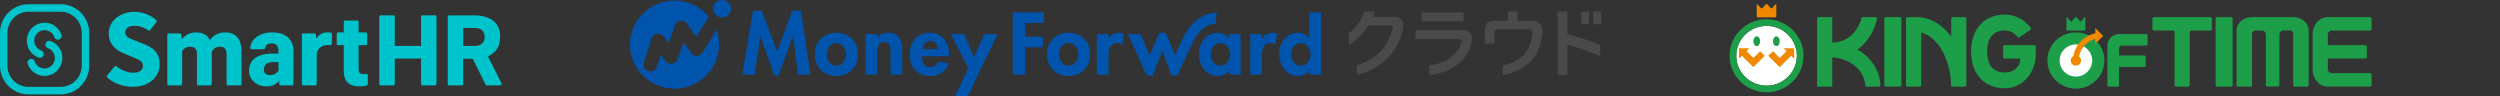
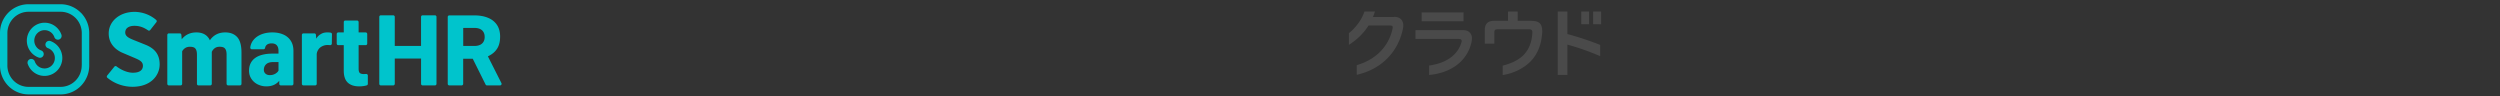
<svg xmlns="http://www.w3.org/2000/svg" width="623" height="24" fill="none" viewBox="0 0 623 24">
  <rect x="0" y="0" width="623" height="24" fill="#333333" stroke="none" />
  <g clip-path="url(#a)">
    <path fill="#00C4CC" fill-rule="evenodd" d="M82.405 8.137a4.346 4.346 0 0 0-.75-.06c-.609 0-1.084.06-1.631.376-.496.286-.888.606-1.21 1.197l-.085-.969a.393.393 0 0 0-.123-.259.385.385 0 0 0-.265-.104h-2.725a.384.384 0 0 0-.36.242.394.394 0 0 0-.028.15v12.18a.394.394 0 0 0 .24.363c.047.02.097.03.148.03h2.922a.384.384 0 0 0 .36-.243.396.396 0 0 0 .028-.15v-7.34c0-.612.418-1.379.895-1.73.435-.32.923-.543 1.583-.601.184-.016.471-.004.86.033a.39.39 0 0 0 .425-.387l.037-2.333a.395.395 0 0 0-.325-.394l.004-.001Zm8.831 10.295-.566.025c-.475 0-.81-.092-1.007-.275-.198-.184-.297-.531-.297-1.042v-5.886h1.758a.384.384 0 0 0 .36-.242.396.396 0 0 0 .029-.15V8.474a.396.396 0 0 0-.24-.363.384.384 0 0 0-.15-.03h-1.757V5.505a.396.396 0 0 0-.24-.364.384.384 0 0 0-.148-.03h-2.922a.384.384 0 0 0-.36.243.394.394 0 0 0-.028.15v2.577H84.3a.384.384 0 0 0-.36.243.394.394 0 0 0-.029.15v2.388a.394.394 0 0 0 .24.363c.047.02.098.03.15.03h1.365v6.338c0 1.358.33 2.353.99 2.983.66.63 1.613.948 2.85.948.682 0 1.31-.084 1.884-.249a.393.393 0 0 0 .275-.379v-2.075c0-.234-.2-.412-.43-.392l.001.003Zm-22.658-.042c-.384.22-.828.328-1.334.328-.45 0-.813-.12-1.085-.366-.273-.245-.409-.56-.409-.952 0-.56.19-1.021.569-1.385.379-.364.962-.545 1.755-.545h1.329v2.122c-.167.312-.442.577-.825.796v.002Zm2.016-9.79c-.788-.347-1.69-.521-2.71-.521-1.1 0-2.07.184-2.913.55-.842.367-1.49.885-1.945 1.51a3.584 3.584 0 0 0-.657 1.7.392.392 0 0 0 .387.434h2.928c.19 0 .341-.144.375-.334.043-.291.187-.558.406-.752.288-.252.694-.378 1.215-.378.585 0 1.018.161 1.3.485.283.323.421.776.421 1.36v.707h-1.375c-1.975 0-3.465.37-4.465 1.11-1 .738-1.5 1.79-1.5 3.157 0 .743.194 1.413.582 2.009a3.922 3.922 0 0 0 1.577 1.39 4.844 4.844 0 0 0 2.194.496c1.344 0 2.404-.464 3.177-1.39v.758a.396.396 0 0 0 .24.363c.047.02.098.03.15.03h2.754a.383.383 0 0 0 .275-.115.391.391 0 0 0 .114-.278l.001-8.21c0-1.011-.225-1.84-.67-2.53-.445-.688-1.062-1.203-1.85-1.55h-.011Zm49.525 2.257c-.443.396-1.088.593-1.933.593h-2.75V6.957h2.75c.854 0 1.5.198 1.938.594.437.395.657.951.657 1.662 0 .697-.221 1.244-.662 1.642v.002Zm4.837 9.856-3.375-6.678c1-.455 1.744-1.074 2.265-1.857.522-.783.783-1.807.783-3.07 0-1.134-.259-2.097-.775-2.882-.516-.786-1.263-1.382-2.23-1.785-.968-.403-2.116-.606-3.445-.606h-6.216a.384.384 0 0 0-.36.242.408.408 0 0 0-.029.15V20.89a.407.407 0 0 0 .113.278.392.392 0 0 0 .276.114h3.075a.388.388 0 0 0 .388-.392v-6.26h2.379l3.205 6.438a.386.386 0 0 0 .348.216h3.25c.291 0 .478-.311.346-.573l.002.003ZM108.384 3.814h-3.068a.393.393 0 0 0-.39.395v7.24h-6.55v-7.24a.393.393 0 0 0-.39-.395h-3.08a.393.393 0 0 0-.39.395v16.68c0 .217.175.394.39.394h3.08c.214 0 .39-.177.39-.395V14.58h6.553v6.309c0 .217.175.394.39.394h3.067c.215 0 .39-.177.39-.395V4.209a.393.393 0 0 0-.39-.394h-.002ZM9.659 14.35a.93.93 0 0 0 1.184-.579.942.942 0 0 0-.572-1.196 2.581 2.581 0 0 1-1.368-1.133 2.625 2.625 0 0 1 .555-3.31 2.56 2.56 0 0 1 3.153-.134 2.6 2.6 0 0 1 .94 1.265c.17.49.7.75 1.183.579a.944.944 0 0 0 .572-1.195 4.474 4.474 0 0 0-1.933-2.368 4.399 4.399 0 0 0-2.988-.556A4.427 4.427 0 0 0 7.743 7.24a4.512 4.512 0 0 0-1.057 2.879c0 .929.287 1.835.82 2.593a4.445 4.445 0 0 0 2.153 1.638Zm46.454-6.271c-.838 0-1.578.17-2.218.509a4.316 4.316 0 0 0-1.589 1.456C52 9.38 51.56 8.887 50.99 8.563c-.569-.325-1.25-.485-2.04-.485-.782 0-1.482.147-2.1.442a4.32 4.32 0 0 0-1.565 1.27l-.09-1.111a.393.393 0 0 0-.123-.258.385.385 0 0 0-.264-.103h-2.725a.384.384 0 0 0-.36.242.396.396 0 0 0-.03.15v12.18a.396.396 0 0 0 .24.363c.048.02.099.03.15.03h2.92a.385.385 0 0 0 .36-.243.396.396 0 0 0 .03-.15v-8.11c.206-.358.47-.636.795-.833.325-.197.703-.293 1.137-.293.395 0 .719.054.973.161.253.108.446.31.58.607.136.296.2.71.2 1.245v7.225a.396.396 0 0 0 .24.364c.048.02.099.03.15.03h2.92a.385.385 0 0 0 .36-.243.396.396 0 0 0 .03-.15v-7.971c.19-.4.446-.711.77-.935.326-.223.716-.336 1.176-.336.395 0 .717.054.966.162.249.107.441.308.575.6.134.291.2.7.2 1.227v7.248a.394.394 0 0 0 .24.364c.047.02.098.03.149.03h2.934a.384.384 0 0 0 .36-.243.395.395 0 0 0 .028-.15v-7.803c0-1.774-.353-3.052-1.062-3.835-.709-.783-1.71-1.175-3.006-1.175l.005.002Zm-35.75 8.252c0 1.41-.555 2.761-1.541 3.758a5.235 5.235 0 0 1-3.72 1.558h-8a5.235 5.235 0 0 1-3.72-1.557 5.346 5.346 0 0 1-1.54-3.76V8.247c0-.7.137-1.392.402-2.038a5.322 5.322 0 0 1 1.144-1.726A5.259 5.259 0 0 1 5.1 3.332a5.215 5.215 0 0 1 2.017-.402h8c1.395 0 2.733.561 3.72 1.558a5.346 5.346 0 0 1 1.54 3.758v8.084h-.013Zm-.23-13.169a7.084 7.084 0 0 0-2.26-1.54 7.012 7.012 0 0 0-2.772-.565h-8a7.011 7.011 0 0 0-2.77.566 7.084 7.084 0 0 0-2.262 1.54A7.156 7.156 0 0 0 .544 5.447 7.215 7.215 0 0 0 0 8.247v8.084a7.215 7.215 0 0 0 2.085 5.085 7.084 7.084 0 0 0 2.261 1.54c.877.375 1.82.568 2.772.566h8a7.011 7.011 0 0 0 2.77-.566 7.084 7.084 0 0 0 2.262-1.54 7.215 7.215 0 0 0 2.085-5.087V8.247a7.215 7.215 0 0 0-2.085-5.087l-.016.002Zm-7.574 7.066a.928.928 0 0 0-1.184.578.943.943 0 0 0 .571 1.196c.575.202 1.06.604 1.369 1.133a2.625 2.625 0 0 1-.555 3.311 2.559 2.559 0 0 1-3.153.134 2.6 2.6 0 0 1-.94-1.266.927.927 0 0 0-1.183-.579.943.943 0 0 0-.573 1.195 4.474 4.474 0 0 0 1.934 2.368c.9.535 1.958.732 2.988.556a4.426 4.426 0 0 0 2.642-1.517 4.511 4.511 0 0 0 1.056-2.878c0-.93-.286-1.836-.819-2.594a4.442 4.442 0 0 0-2.153-1.637Zm23.74.939-2.52-1.01c-1.491-.59-2.569-1.017-2.569-2.062s.859-1.66 2.3-1.66c1.213 0 2.253.344 3.4 1.137a.384.384 0 0 0 .52-.082l1.546-1.967a.4.4 0 0 0-.053-.547c-1.447-1.27-3.433-2.018-5.413-2.018-3.66 0-6.42 2.314-6.42 5.383 0 3.104 2.504 4.447 3.58 4.876l2.62 1.114c1.4.591 2.325.983 2.325 2.06 0 .647-.325 1.733-2.492 1.733-1.268 0-2.795-.593-4.084-1.575a.38.38 0 0 0-.53.058l-1.804 2.22a.394.394 0 0 0 .048.548c1.725 1.435 3.982 2.25 6.275 2.25 4.645 0 6.76-2.904 6.76-5.578 0-2.362-1.108-3.912-3.484-4.876l-.005-.004Z" clip-rule="evenodd" />
  </g>
  <path fill="#4A4A4A" d="M396.007 2.876h-1.959v3.163h1.959V2.876Zm-31.294.22h-10.438V5.3h10.438V3.096Zm25.885-.22h-2.415v15.79h2.415v-7.548a61.836 61.836 0 0 1 8.169 2.876v-2.799a74.573 74.573 0 0 0-8.169-2.71V2.876Zm6.41 0v3.163H399V2.876h-1.992ZM381.751 5.19h-3.539V2.876h-2.415V5.19h-3.45c-1.558 0-2.337.738-2.337 2.248v3.449h2.382V8.055c0-.573.189-.76.846-.76h7.779c.623 0 .845.187.845.727v.132c-.111 2.149-.734 3.967-2.025 5.378-1.18 1.31-3.172 2.292-5.364 2.82V18.7c2.404-.353 5.008-1.477 6.877-3.328 1.87-1.851 2.827-4.463 2.972-7.416v-.243c0-1.663-.69-2.5-2.56-2.5l-.011-.023Zm-17.216 2.314h-11.796v2.204h10.806c.501 0 .712.187.712.485 0 .11-.022.22-.056.33-.79 2.821-3.338 5.157-8.068 5.808v2.347c6.043-.54 9.649-3.967 10.561-8.155.078-.33.111-.672.111-.947 0-.463-.089-.838-.3-1.146-.378-.595-.968-.926-1.97-.926Zm-17.216-3.273h-5.185c.178-.43.345-.881.5-1.355h-2.604c-.4 1.102-.879 2.05-1.669 3.096-.679.893-1.436 1.697-2.215 2.292v2.91c1.67-1.058 2.972-2.26 4.04-3.604.289-.374.579-.782.857-1.223h5.297c.557 0 .746.176.724.507 0 .11-.023.198-.034.297-.968 4.375-4.073 7.67-8.925 9.08v2.414c6.51-1.488 10.372-6.039 11.496-11.427.055-.298.1-.562.1-.827 0-1.366-.801-2.215-2.37-2.193l-.012.033Z" />
-   <path fill="#0054AC" d="m199.6 2.667 2.348 15.945h-3.083l-1.246-9.631h-.045l-3.561 9.84h-1.057l-3.439-9.84h-.044l-1.391 9.63h-3.083l2.649-15.944h2.17l3.873 10.237 3.705-10.237h2.204Zm14.2 10.898c0 3.13-2.159 5.377-5.375 5.377s-5.375-2.248-5.375-5.377c0-3.13 2.181-5.4 5.375-5.4s5.375 2.248 5.375 5.4Zm-2.949 0c0-1.4-.913-2.843-2.415-2.843s-2.415 1.443-2.415 2.843.913 2.82 2.415 2.82 2.415-1.465 2.415-2.82Zm10.449-5.4c-1.046 0-2.058.353-2.659 1.256h-.045v-.925h-2.915v10.116h2.915v-5.003c0-1.212.022-3.13 1.747-3.13s1.581 1.565 1.581 2.777v5.356h2.915V12.43c0-2.347-.79-4.265-3.539-4.265Zm15.213 5.499v.353h-6.722c0 1.278.501 2.721 2.015 2.721.957 0 1.558-.573 1.958-1.377l2.682.43c-.712 2.016-2.492 3.151-4.64 3.151-3.161 0-5.097-2.226-5.097-5.29 0-3.063 1.647-5.476 4.952-5.476 3.305 0 4.852 2.447 4.852 5.499v-.011Zm-2.749-1.444c-.144-1.035-.812-2.038-1.936-2.038-1.124 0-1.814.992-1.959 2.038h3.895Zm8.948 2.017-2.437-5.752h-3.306l4.352 8.573L237.949 24h3.205l7.433-15.504h-3.249l-2.626 5.752v-.011Zm28.967-.683c0 3.13-2.17 5.377-5.375 5.377s-5.375-2.248-5.375-5.377c0-3.13 2.181-5.4 5.375-5.4s5.375 2.248 5.375 5.4Zm-2.96 0c0-1.4-.913-2.843-2.415-2.843s-2.415 1.443-2.415 2.843.913 2.82 2.415 2.82 2.415-1.465 2.415-2.82Zm7.578-4.011h-.044V8.496h-2.916v10.116h2.916V14.06c0-1.565.211-3.34 2.226-3.34.434 0 .857.122 1.213.375l.356-2.677a3.449 3.449 0 0 0-1.213-.243c-1.08 0-1.959.496-2.538 1.378v-.011Zm29.992-1.047h2.871v10.116h-2.871v-.926h-.045c-.623.804-1.714 1.256-2.771 1.256-2.993 0-4.707-2.7-4.707-5.432 0-2.733 1.725-5.334 4.663-5.334 1.057 0 2.147.452 2.849 1.279v-.948l.011-.011Zm.289 5.047c0-1.367-.935-2.821-2.437-2.821-1.502 0-2.415 1.465-2.415 2.82 0 1.356.913 2.844 2.415 2.844s2.437-1.488 2.437-2.843Zm7.946-4h-.045V8.496h-2.915v10.116h2.915V14.06c0-1.565.212-3.34 2.226-3.34.434 0 .857.122 1.202.375l.356-2.677a3.444 3.444 0 0 0-1.213-.243c-1.08 0-1.959.496-2.537 1.378l.011-.011Zm14.667-6.469v15.527h-2.916v-.948h-.044c-.601.826-1.68 1.278-2.749 1.278-2.993 0-4.707-2.7-4.707-5.432 0-2.733 1.725-5.334 4.663-5.334 1.057 0 2.148.452 2.793 1.256h.044V3.074h2.916Zm-2.626 10.469c0-1.367-.913-2.821-2.415-2.821s-2.415 1.465-2.415 2.82c0 1.356.913 2.844 2.415 2.844s2.415-1.488 2.415-2.843Zm-74.172 5.069h3.061V11.78h4.429V9.146h-4.429V5.73h4.718V3.096h-7.79v15.527l.011-.011Zm50.568-12.629.234-2.831c-.601 0-1.191.077-1.769.22-2.438.606-4.352 2.325-5.665 4.386-.968 1.52-1.68 3.184-2.426 4.804l-.289.628c-.067.143-.156.32-.256.507l-2.315-5.52h-1.614l-2.359 5.674-2.259-5.344h-3.183l4.708 10.314h1.502l2.437-6.16 2.193 6.16h1.48s.022-.055.044-.088c.423-.86 2.871-6.281 3.84-8.165.422-.816 1.001-1.786 1.591-2.49 1.068-1.268 2.559-2.15 4.129-2.106l-.023.011Zm-129.302 7.934a1.701 1.701 0 0 1-1.446-.716l-1.892-2.667-1.458 4.22a1.687 1.687 0 0 1-1.324 1.114 1.729 1.729 0 0 1-1.625-.617l-1.28-1.61-.935 2.965a1.7 1.7 0 0 1-2.125 1.102 1.673 1.673 0 0 1-1.113-2.105l1.892-6.016a1.71 1.71 0 0 1 1.313-1.157 1.71 1.71 0 0 1 1.647.617l1.347 1.697 1.535-4.43a1.71 1.71 0 0 1 1.369-1.124 1.704 1.704 0 0 1 1.625.705l2.326 3.284 3.127-5.047a11.14 11.14 0 0 0-8.547-3.978C161.974.154 157 5.07 157 11.118c0 6.05 4.963 10.976 11.095 10.976 6.132 0 11.095-4.915 11.095-10.976 0-1.278-.222-2.512-.634-3.647l-3.506 5.642c-.3.485-.823.782-1.402.804h.011ZM179.947 0c-1.213 0-2.203.98-2.203 2.182 0 1.2.99 2.182 2.203 2.182 1.213 0 2.203-.981 2.203-2.182S181.16 0 179.947 0Z" />
  <g clip-path="url(#b)">
-     <path fill="#fff" d="M447.769 13.9c0 4.113-3.379 7.447-7.547 7.447-4.169 0-7.544-3.334-7.544-7.447 0-4.113 3.378-7.447 7.547-7.447s7.547 3.334 7.547 7.447h-.003Z" />
-     <path fill="#1D9E48" d="M473.433 4.269h-3.476c-.21 0-.379.158-.379.353v16.592c0 .208.169.375.379.375h3.476c.21 0 .379-.167.379-.375V4.644a.379.379 0 0 0-.379-.378v.003ZM506.928 11.251h-7.368a.375.375 0 0 0-.376.372v2.59c0 .204.169.369.376.369h3.902c0 1.442-.959 3.466-3.858 3.466-2.898 0-4.407-1.807-4.407-5.224 0-3.418 1.525-5.225 4.407-5.225 1.079 0 2.108.47 2.908 1.31 0 0 .198.21.26.29a.356.356 0 0 0 .251.142.367.367 0 0 0 .283-.074c.084-.062 2.59-1.77 2.672-1.835a.362.362 0 0 0 .069-.514c-.063-.084-.226-.279-.226-.279-1.59-1.906-3.817-2.993-6.217-2.993-5.109 0-8.412 3.603-8.412 9.177 0 5.575 3.303 9.177 8.412 9.177 4.244 0 7.698-3.754 7.698-8.372V11.62a.375.375 0 0 0-.374-.372v.003ZM468.599 21.13c-.188-3.685-2.425-6.907-5.725-8.792 2.337-1.669 4.078-4.268 4.781-7.32 0 0 .047-.17.081-.375.038-.204-.153-.377-.345-.377h-3.108c-.235 0-.37.176-.427.377-.059.201-.113.375-.113.375-1.063 3.247-3.767 5.568-6.941 5.574-.069 0-.138-.003-.207-.006V4.442a.18.18 0 0 0-.179-.176h-3.419a.18.18 0 0 0-.179.176v16.983a.18.18 0 0 0 .179.176h3.419a.178.178 0 0 0 .179-.176v-7.107c4.423.202 7.979 3.18 8.227 6.9v.009c0 .207.173.371.386.371h.035-.032 3.024a.364.364 0 0 0 .361-.306.722.722 0 0 0 .006-.164l-.003.003ZM489.64 4.269h-3.018a.38.38 0 0 0-.379.377v4.479c-1.961-2.653-4.558-4.392-7.484-4.785a10.801 10.801 0 0 0-.838-.071h-2.559c-.21 0-.383.17-.383.377V21.23c0 .207.169.371.383.371h3.017c.21 0 .38-.167.38-.371V8.13c4.068.972 7.317 6.537 7.449 13.093 0 0 .003.086.003.189 0 .102.085.188.195.188h3.218c.22 0 .395-.167.395-.371V4.643a.379.379 0 0 0-.379-.377v.003ZM550.816 4.269H536.77c-.21 0-.382.17-.382.377v2.581a.38.38 0 0 0 .382.375h4.655c.267 0 .48.186.48.415v13.21c0 .207.169.371.38.371h3.017c.21 0 .38-.167.38-.371V8.017c0-.23.216-.415.483-.415h4.654a.38.38 0 0 0 .38-.375v-2.58a.379.379 0 0 0-.38-.378h-.003ZM555.989 4.269h-3.476c-.21 0-.379.17-.379.377V21.23c0 .207.169.371.379.371h3.476c.21 0 .379-.167.379-.371V4.643a.379.379 0 0 0-.379-.377v.003ZM571.465 4.269h-10.254c-2.127 0-3.849 1.491-3.849 3.333h-.009V21.23c0 .207.169.371.38.371h3.099c.21 0 .379-.167.379-.371V8.435c0-.462.43-.833.963-.833h1.402c.593 0 1.076.415 1.076.932v12.659c0 .21.169.377.38.377h2.619c.21 0 .379-.167.379-.377V8.53c0-.514.483-.932 1.076-.932h1.534c.53 0 .825.371.825.832v12.796c0 .207.169.371.382.371h3.09c.21 0 .38-.167.38-.371V7.602c0-1.842-1.726-3.333-3.852-3.333ZM590.617 4.269h-10.523c-2.086 0-3.777 1.903-3.777 4.25v8.796c0 2.352 1.691 4.255 3.777 4.255h10.523c.21 0 .38-.167.38-.377v-2.6a.377.377 0 0 0-.38-.375h-9.579c-.521 0-.944-.476-.944-1.064v-2.572h9.341c.21 0 .379-.168.379-.372v-2.584a.376.376 0 0 0-.379-.375h-9.341V8.67c0-.585.423-1.059.944-1.059h9.579c.21 0 .38-.167.38-.377v-2.59a.38.38 0 0 0-.38-.378v.003ZM534.898 8.484h-6.838c-1.603.01-2.895 1.291-2.895 2.873v9.96c0 .16.132.288.292.288h2.324a.29.29 0 0 0 .292-.288v-4.63h6.336a.287.287 0 0 0 .291-.288v-2.294a.29.29 0 0 0-.291-.288h-6.336v-1.745c0-.397.323-.715.724-.715h6.098a.29.29 0 0 0 .292-.288V8.775a.29.29 0 0 0-.292-.288l.003-.003ZM515.253 7.632h4.116c.163 0 .298-.13.298-.29V4.385c0-.158-.085-.192-.192-.069l-.793.926a.244.244 0 0 1-.383 0l-.794-.926a.243.243 0 0 0-.382 0l-.797.926a.244.244 0 0 1-.383 0l-.793-.926c-.107-.123-.192-.092-.192.069V7.34c0 .161.132.291.295.291ZM524.409 15.076c0 3.87-3.177 7.005-7.098 7.005s-7.098-3.136-7.098-7.005c0-3.868 3.177-7.004 7.098-7.004s7.098 3.136 7.098 7.005Z" />
    <path fill="#fff" d="M517.314 19.078c2.24 0 4.056-1.792 4.056-4.002s-1.816-4.002-4.056-4.002-4.056 1.792-4.056 4.002 1.816 4.002 4.056 4.002Z" />
-     <path fill="#F18800" d="m524.124 8.942-1.98-1.95v1.31c-2.86.606-4.993 2.853-5.445 5.657-.401.217-.68.632-.68 1.118 0 .702.577 1.275 1.292 1.275.715 0 1.292-.573 1.292-1.275 0-.406-.194-.762-.492-.994.389-2.068 1.966-3.78 4.03-4.342v1.154l1.98-1.95.003-.003ZM441.643 1.987a.265.265 0 0 1-.399 0l-.821-.897a.265.265 0 0 0-.399 0l-.825.897a.264.264 0 0 1-.398 0l-.825-.897c-.107-.121-.198-.087-.198.068V4.03c0 .158.138.285.308.285h4.269c.169 0 .307-.127.307-.285V1.158c0-.155-.088-.186-.201-.068l-.821.897h.003Z" />
    <path fill="#1D9E48" d="M431 13.9c0 5.018 4.137 9.1 9.222 9.1 5.084 0 9.221-4.082 9.221-9.1 0-5.017-4.137-9.1-9.221-9.1-5.085 0-9.222 4.083-9.222 9.1Zm1.678 0c0-4.107 3.385-7.446 7.547-7.446s7.547 3.34 7.547 7.446c0 4.108-3.385 7.447-7.547 7.447s-7.547-3.34-7.547-7.447Z" />
    <path fill="#1D9E48" d="M441.818 10.273c0 .672.38 1.217.848 1.217.467 0 .847-.545.847-1.217 0-.671-.38-1.22-.847-1.22-.468 0-.848.545-.848 1.22ZM438.629 10.273c0 .672-.379 1.217-.847 1.217-.468 0-.847-.545-.847-1.217 0-.671.379-1.22.847-1.22.468 0 .847.545.847 1.22Z" />
    <path fill="#F18800" d="M436.934 14.436c-.64-.635-1.693-1.672-1.693-1.672l.752-.742h-2.66v2.627l.753-.743 2.848 2.81 2.848-2.81-1.154-1.139-1.694 1.672v-.003ZM447.113 12.021h-2.663l.752.746s-1.053 1.037-1.693 1.672c-.64-.635-1.694-1.672-1.694-1.672l-1.154 1.14 2.848 2.81 2.848-2.81.753.742v-2.627h.003Z" />
  </g>
  <defs>
    <clipPath id="a">
      <path fill="#fff" d="M0 0h125v24H0z" />
    </clipPath>
    <clipPath id="b">
-       <path fill="#fff" d="M0 0h160v22H0z" transform="translate(431 1)" />
-     </clipPath>
+       </clipPath>
  </defs>
</svg>